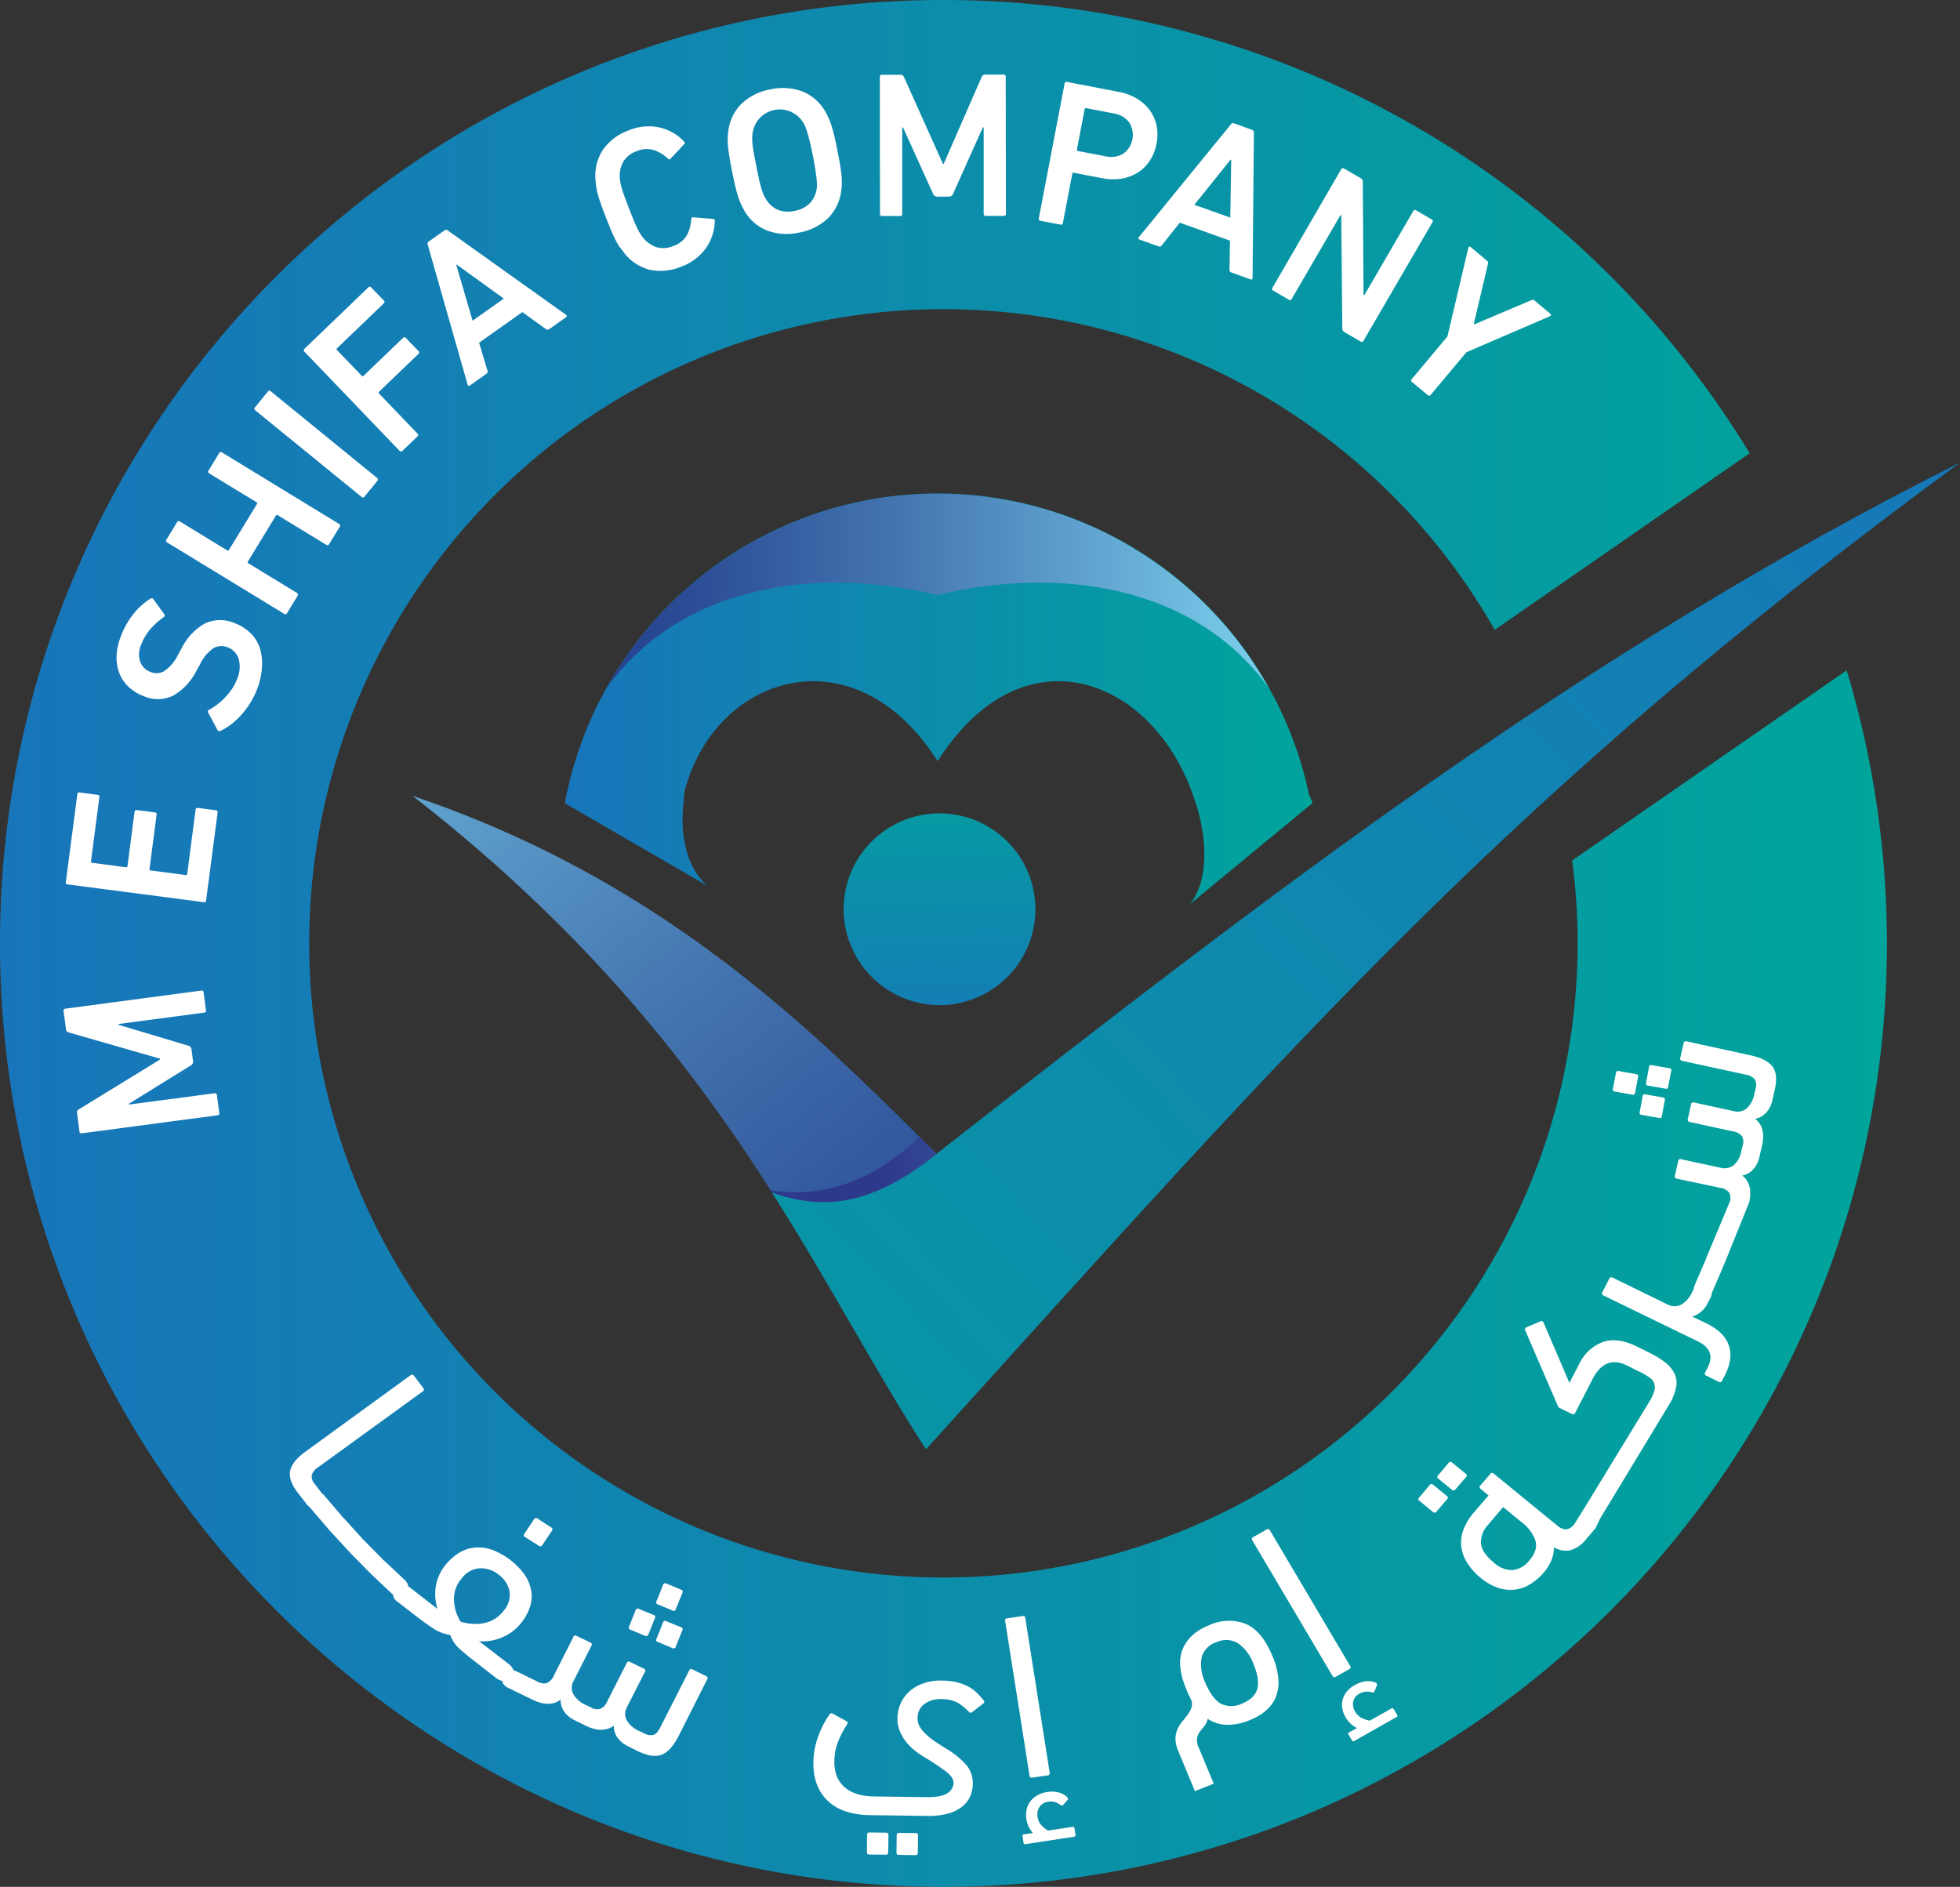
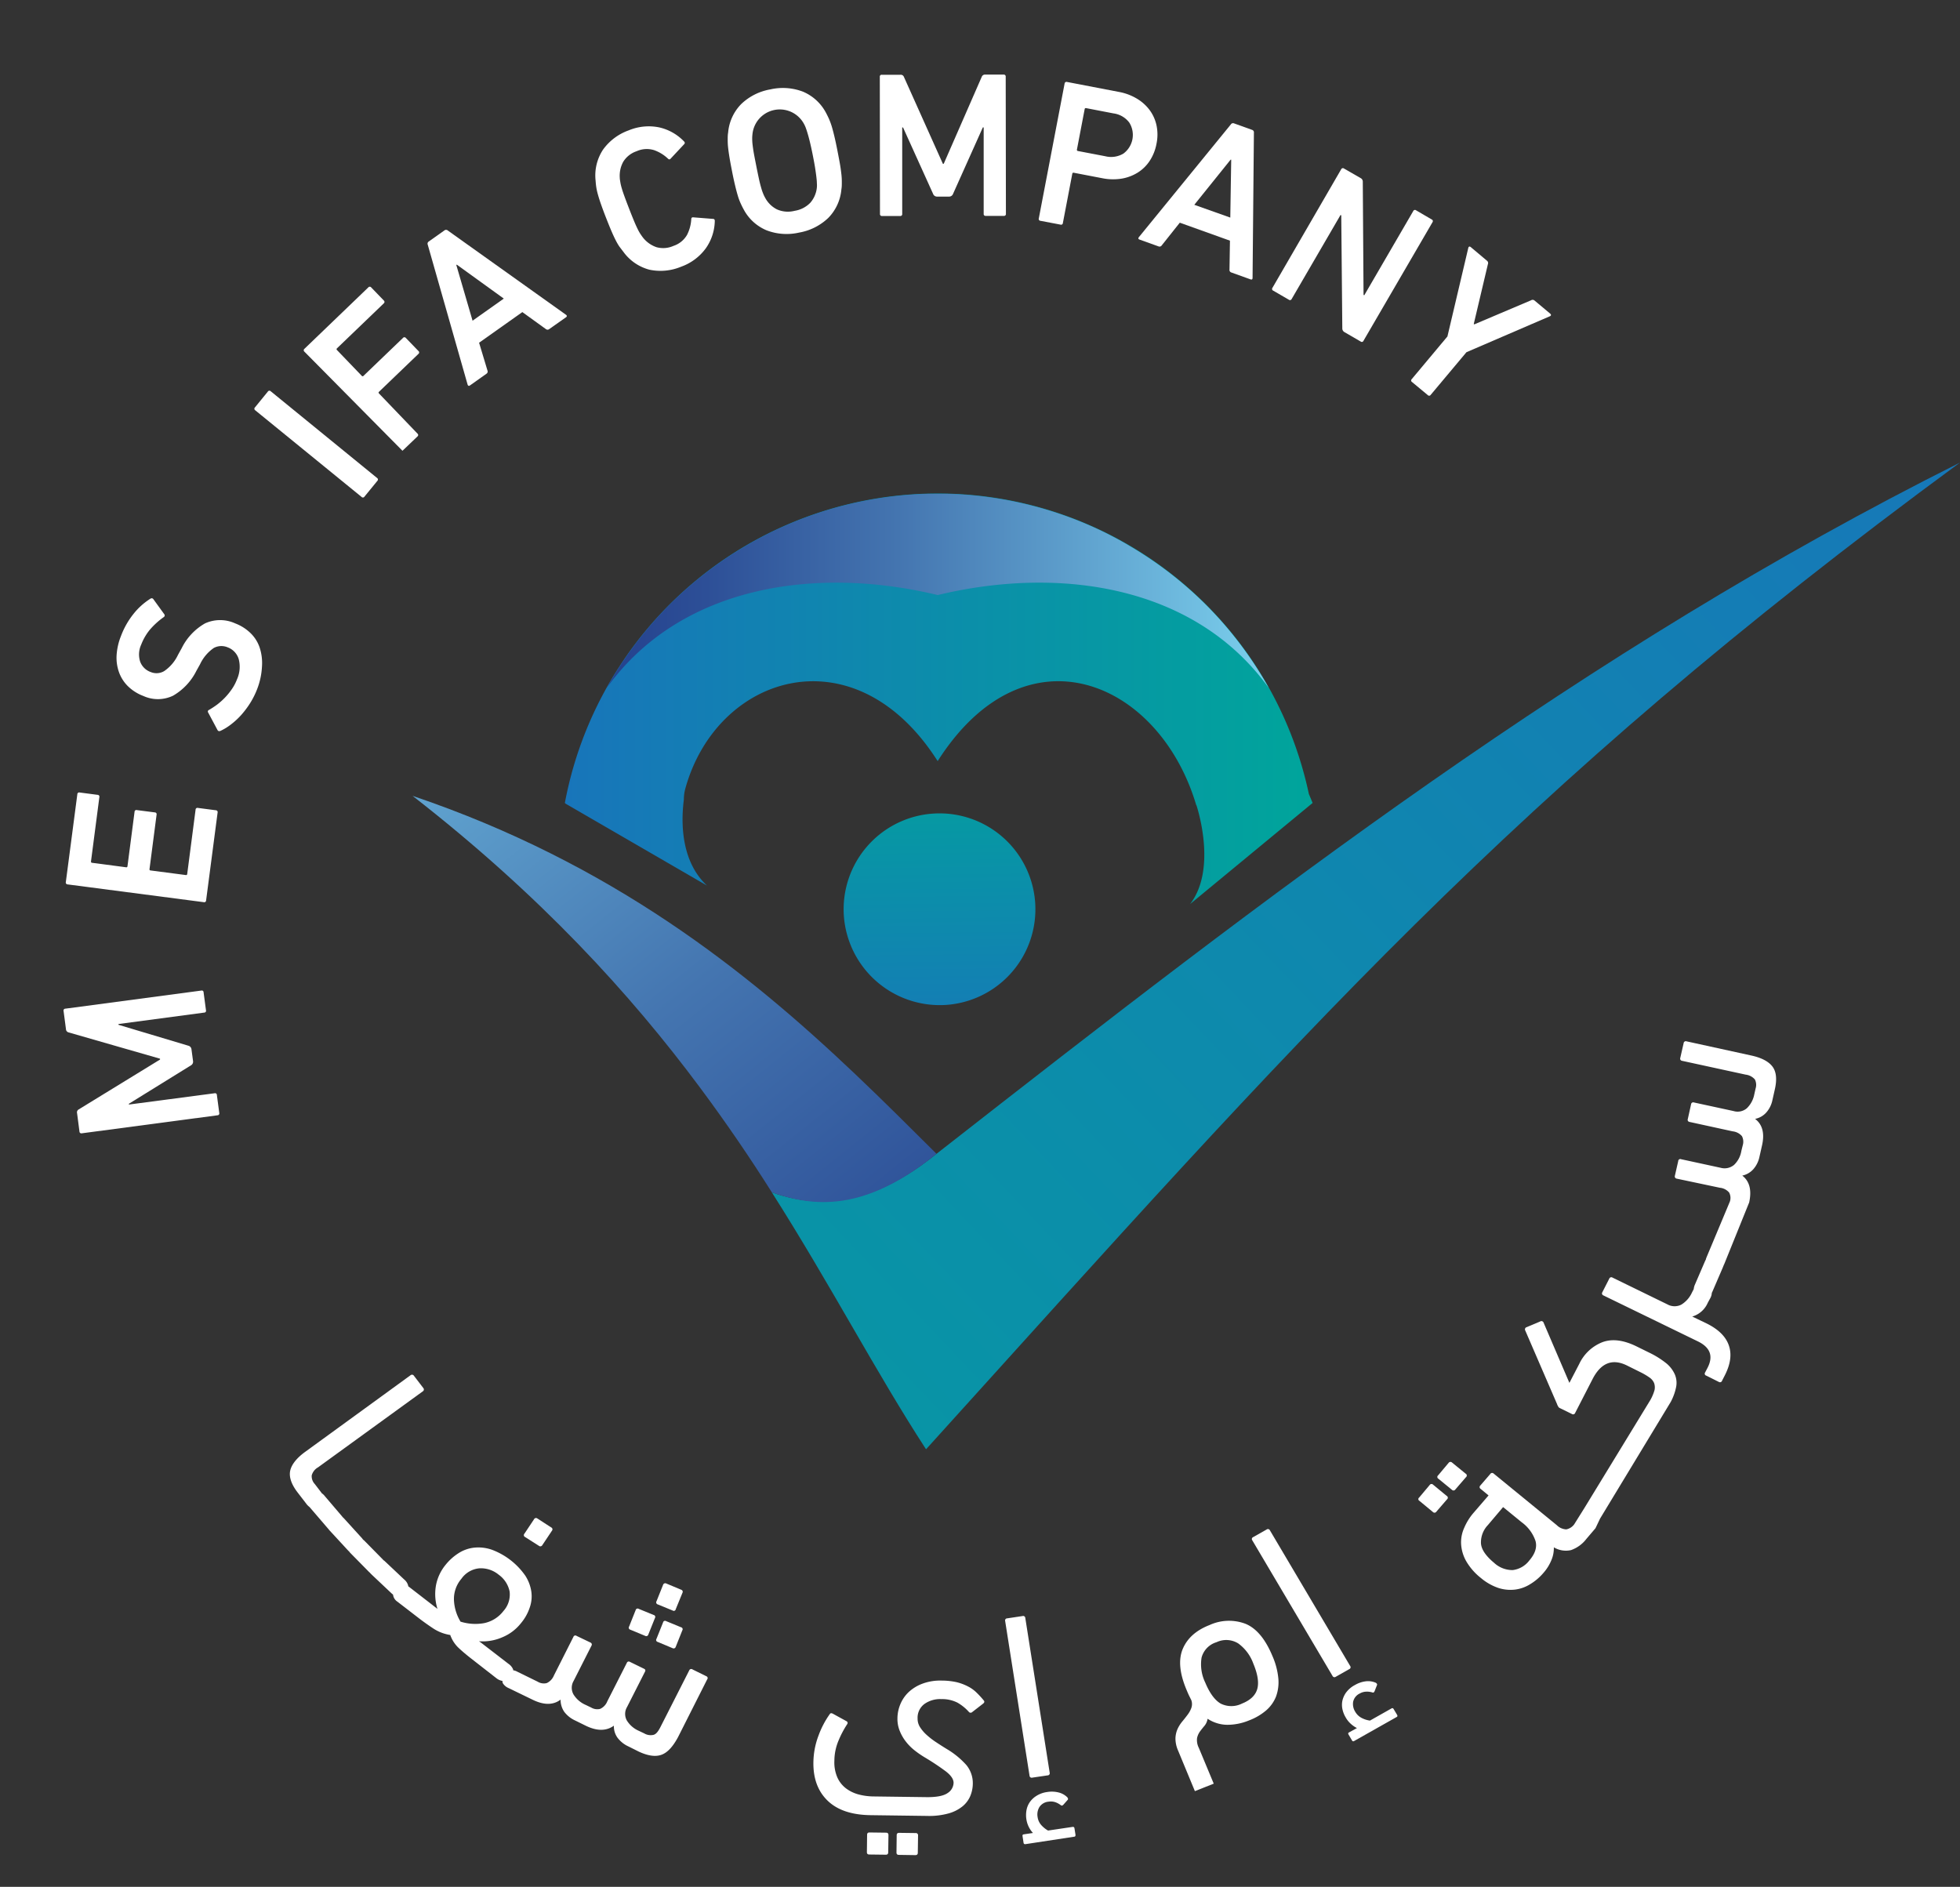
<svg xmlns="http://www.w3.org/2000/svg" xmlns:xlink="http://www.w3.org/1999/xlink" id="Layer_1" data-name="Layer 1" viewBox="0 0 468.92 451.44">
  <rect x="0" y="0" width="468.92" height="451.44" fill="#333333" stroke="none" />
  <defs>
    <style>.cls-1,.cls-9{fill:none;}.cls-1{clip-rule:evenodd;}.cls-2{fill:url(#New_Gradient_Swatch);}.cls-11,.cls-3,.cls-4,.cls-5,.cls-6{fill-rule:evenodd;}.cls-3{fill:url(#New_Gradient_Swatch_copy_3);}.cls-4{fill:url(#New_Gradient_Swatch_copy);}.cls-5{fill:url(#linear-gradient);}.cls-6{fill:url(#New_Gradient_Swatch-2);}.cls-7{fill:url(#New_Gradient_Swatch-3);}.cls-8{clip-path:url(#clip-path);}.cls-10{clip-path:url(#clip-path-2);}.cls-11{fill:url(#New_Gradient_Swatch_copy-2);}.cls-12{fill:#fff;}</style>
    <linearGradient id="New_Gradient_Swatch" x1="129.71" y1="383.72" x2="581.15" y2="383.72" gradientUnits="userSpaceOnUse">
      <stop offset="0" stop-color="#1875ba" />
      <stop offset="1" stop-color="#00a59b" />
    </linearGradient>
    <linearGradient id="New_Gradient_Swatch_copy_3" x1="588.28" y1="209.52" x2="199.95" y2="633.15" gradientTransform="translate(26.11 -27.95) rotate(3.99)" xlink:href="#New_Gradient_Swatch" />
    <linearGradient id="New_Gradient_Swatch_copy" x1="378.46" y1="491.85" x2="193.38" y2="291.19" gradientTransform="translate(26.11 -27.95) rotate(3.99)" gradientUnits="userSpaceOnUse">
      <stop offset="0" stop-color="#24418d" />
      <stop offset="0.15" stop-color="#2d4f97" />
      <stop offset="0.44" stop-color="#4475b0" />
      <stop offset="0.82" stop-color="#69b2d9" />
      <stop offset="1" stop-color="#7bd0ed" />
    </linearGradient>
    <linearGradient id="linear-gradient" x1="345.53" y1="442.99" x2="487.46" y2="442.99" gradientTransform="translate(26.11 -27.95) rotate(3.99)" gradientUnits="userSpaceOnUse">
      <stop offset="0" stop-color="#2d398b" />
      <stop offset="1" stop-color="#72ccda" />
    </linearGradient>
    <linearGradient id="New_Gradient_Swatch-2" x1="354.97" y1="415.04" x2="353.92" y2="331.64" xlink:href="#New_Gradient_Swatch" />
    <linearGradient id="New_Gradient_Swatch-3" x1="264.85" y1="325.24" x2="443.72" y2="325.24" xlink:href="#New_Gradient_Swatch" />
    <clipPath id="clip-path" transform="translate(-129.71 -158)">
      <path class="cls-1" d="M399.42,288.3a90.78,90.78,0,0,0-134.58,61.86,21.11,21.11,0,0,1,13.38-4.69,21.34,21.34,0,0,1,14,5.19,48.92,48.92,0,0,1,8-16h0c22.43-36.06,101.28-56.14,133-12a90.21,90.21,0,0,0-33.86-34.33" />
    </clipPath>
    <clipPath id="clip-path-2" transform="translate(-129.71 -158)">
      <path class="cls-1" d="M308.68,288.3a90.78,90.78,0,0,1,134.58,61.86,21.11,21.11,0,0,0-13.38-4.69,21.34,21.34,0,0,0-14,5.19,48.92,48.92,0,0,0-8-16h0c-22.43-36.06-101.28-56.14-133-12a90.21,90.21,0,0,1,33.86-34.33" />
    </clipPath>
    <linearGradient id="New_Gradient_Swatch_copy-2" x1="274.84" y1="299.36" x2="433.25" y2="299.36" gradientTransform="matrix(1, 0, 0, 1, 0, 0)" xlink:href="#New_Gradient_Swatch_copy" />
  </defs>
  <title>Shifa_logo</title>
-   <path class="cls-2" d="M505.84,363.87a151.73,151.73,0,1,1-18.53-55.17l61-42.26A225.59,225.59,0,0,0,355.43,158c-124.66,0-225.72,101.06-225.72,225.72S230.77,609.44,355.43,609.44,581.15,508.38,581.15,383.72a225.94,225.94,0,0,0-9.64-65.34Z" transform="translate(-129.71 -158)" />
  <path class="cls-3" d="M314.36,443.27c14.09,22.17,24.85,42.94,36.9,61.48C441,405.57,490.84,347.88,598.62,268.68c-90.27,45.19-165.45,103.3-244.37,165C342.29,443.41,329.45,448.69,314.36,443.27Z" transform="translate(-129.71 -158)" />
  <path class="cls-4" d="M228.41,348.41c30.57,23.8,52.07,47.34,68.81,69.85,6.32,8.5,12,16.85,17.14,25,11.54,4.15,23.4,3.75,39.41-9.2-6.16-6.12-12.63-12.6-19.6-19.21C308.59,390.6,276.31,364.62,228.41,348.41Z" transform="translate(-129.71 -158)" />
-   <path class="cls-5" d="M314.06,442.79l.3.48c11.54,4.15,23.4,3.75,39.41-9.2l-4-4c-9.4,8.67-20.75,15-35.7,12.72Z" transform="translate(-129.71 -158)" />
  <path class="cls-6" d="M355.93,398.44A22.94,22.94,0,1,0,331.59,377,23,23,0,0,0,355.93,398.44Z" transform="translate(-129.71 -158)" />
  <path class="cls-7" d="M415.91,350.66c-8.8-29.77-40.84-43.55-61.87-10.56-19.81-31.14-52.79-20.81-60.37,6.57a9.91,9.91,0,0,0-.35,2.63v0c-.39,3.12-1.53,14,5.53,20.58l-33.62-19.48-.18-.1-.2-.19a90.77,90.77,0,0,1,178-2.15l.9,2.15-29.32,24.2c6.65-8.62,1.51-23.69,1.51-23.69" transform="translate(-129.71 -158)" />
  <g class="cls-8">
    <rect class="cls-9" x="258.6" y="216.49" width="180.93" height="180.93" transform="translate(-244.52 178.73) rotate(-45)" />
  </g>
  <g class="cls-10">
    <rect class="cls-9" x="268.58" y="216.49" width="180.93" height="180.93" transform="translate(-241.59 185.78) rotate(-45)" />
  </g>
  <path class="cls-11" d="M399.42,288.3a89.64,89.64,0,0,0-8-4.13l-.91-.4-.83-.36-1.78-.74h0A91.26,91.26,0,0,0,356,276.15h-.17c-.6,0-1.2,0-1.8,0s-1.2,0-1.8,0h-.17a91.26,91.26,0,0,0-31.84,6.52h0l-1.78.74-.83.36-.91.4a88.32,88.32,0,0,0-8,4.13,90.6,90.6,0,0,0-16.83,12.48h0l-.56.53-.82.79-.84.84-.6.61-1.17,1.23-.2.2a91.64,91.64,0,0,0-12.19,16.52l-.62,1.08C292.59,298,325,293.37,354.05,300.37c29.06-7,61.46-2.39,79.2,22.22l-.61-1.08A90.75,90.75,0,0,0,420.44,305l-.19-.2c-.39-.42-.78-.82-1.17-1.23l-.6-.61-.84-.84-.83-.79-.55-.53h0a90.93,90.93,0,0,0-16.83-12.48" transform="translate(-129.71 -158)" />
  <path class="cls-12" d="M261.57,523.44l-3.3-2.14a.53.53,0,0,0-.8.2l-2.3,3.45a.49.49,0,0,0,.16.79l3.3,2.1a.54.54,0,0,0,.83-.16l2.31-3.46A.5.5,0,0,0,261.57,523.44Z" transform="translate(-129.71 -158)" />
  <path class="cls-12" d="M298.7,559.05l-3.33-1.64a.51.51,0,0,0-.77.25l-6.91,13.6c-.52,1-1,1.64-1.62,1.81a3,3,0,0,1-2.22-.34l-1.31-.62a6.34,6.34,0,0,1-2.87-2.49,3.22,3.22,0,0,1,.05-3.19L284,558c.19-.34.13-.59-.23-.75l-3.36-1.64a.49.49,0,0,0-.74.25L275,565.06a3.3,3.3,0,0,1-1.71,1.8,2.84,2.84,0,0,1-2.16-.33l-1.34-.64a6.39,6.39,0,0,1-2.87-2.48,3.24,3.24,0,0,1,0-3.19l4.31-8.5A.51.51,0,0,0,271,551l-3.34-1.6a.49.49,0,0,0-.77.24l-4.67,9.25a3.38,3.38,0,0,1-1.71,1.8,2.82,2.82,0,0,1-2.15-.33l-4.88-2.39a3,3,0,0,0-1-.35c0-.06,0-.12,0-.18a3,3,0,0,0-1.12-1.36l-6.36-4.9a7.22,7.22,0,0,0-.71-.5,11.79,11.79,0,0,0,5.59-.95,11,11,0,0,0,4.48-3.39,11.33,11.33,0,0,0,2.07-3.68,8.07,8.07,0,0,0,.4-3.85,9.62,9.62,0,0,0-1.45-3.83,17,17,0,0,0-8-6.2,9.86,9.86,0,0,0-4.17-.5,8.62,8.62,0,0,0-3.72,1.28,12.76,12.76,0,0,0-3.18,2.84,10.89,10.89,0,0,0-2.31,5,11.93,11.93,0,0,0,.37,5.53l-6.73-5.21a1.35,1.35,0,0,0-.26-.18s0-.06,0-.09a2.76,2.76,0,0,0-.94-1.52l-4.6-4.34a3.5,3.5,0,0,0-.31-.27s0,0-.06,0l-.16-.2-4.43-4.5a1.21,1.21,0,0,0-.23-.18.46.46,0,0,0-.17-.17.93.93,0,0,0-.18-.26L212,521.28a1.89,1.89,0,0,0-.26-.24l-.24-.3-4.12-4.83a3,3,0,0,0-.7-.65.67.67,0,0,0-.13-.2l-1.53-2a2.7,2.7,0,0,1-.73-2.07,3.16,3.16,0,0,1,1.51-1.92l25.06-18.18a.52.52,0,0,0,.12-.8l-2.24-2.93a.54.54,0,0,0-.82-.12l-25.26,18.37c-2,1.46-3.2,3-3.52,4.46s.26,3.22,1.71,5.13l2.08,2.7a4,4,0,0,0,.85.88l.14.17,4.12,4.8a2.21,2.21,0,0,0,.25.27l0,0a2.15,2.15,0,0,0,.32.4l4.27,4.63c.11.1.19.2.3.31a.27.27,0,0,1,.11.1,1.44,1.44,0,0,0,.27.33L218,534.1a2.09,2.09,0,0,1,.22.2s0,0,.06.07.22.23.36.37l4.6,4.34c.17.17.34.31.51.45a2.27,2.27,0,0,0,1,1.65l5.53,4.26c.89.67,1.94,1.42,3.15,2.22a10.3,10.3,0,0,0,4,1.52,7.79,7.79,0,0,0,2,3.09c.92.86,1.91,1.69,3,2.54l6,4.68a3.12,3.12,0,0,0,1.5.68.92.92,0,0,0,.12.61,3,3,0,0,0,1.38,1.12l5.65,2.74c2.75,1.36,5,1.34,6.75,0a5.07,5.07,0,0,0,.88,2.93,6.79,6.79,0,0,0,2.61,2.07l2.51,1.24c2.72,1.33,4.94,1.3,6.75,0a4.63,4.63,0,0,0,.88,2.9,6.81,6.81,0,0,0,2.61,2.07l2.48,1.24c2.16,1,4,1.29,5.47.73s2.71-2,3.88-4.15l7-13.87A.47.47,0,0,0,298.7,559.05Zm-58.77-13a10.84,10.84,0,0,1-1.61-5.15,7.4,7.4,0,0,1,1.78-5.17,5.88,5.88,0,0,1,4.31-2.5,6.66,6.66,0,0,1,4.61,1.53,6.55,6.55,0,0,1,2.61,4,5.88,5.88,0,0,1-1.48,4.69,7.79,7.79,0,0,1-4.7,2.91A11.87,11.87,0,0,1,239.93,546Z" transform="translate(-129.71 -158)" />
  <path class="cls-12" d="M362.45,584.78a7.9,7.9,0,0,1-.59,2.89,6.43,6.43,0,0,1-1.86,2.5,9.25,9.25,0,0,1-3.38,1.71,17.38,17.38,0,0,1-5.11.59L338,592.29q-6.78-.09-10.27-3.45t-3.42-9.15a18.68,18.68,0,0,1,1.22-6.43,21.54,21.54,0,0,1,2.7-5.15c.16-.27.43-.28.82-.05l3.17,1.74a.47.47,0,0,1,.16.74,23.57,23.57,0,0,0-2.05,3.89,12.64,12.64,0,0,0-1,4.87,9,9,0,0,0,.73,4,6.78,6.78,0,0,0,2.09,2.61,8.83,8.83,0,0,0,3,1.43,14.52,14.52,0,0,0,3.62.47l12.82.17q3.48,0,4.86-1a3,3,0,0,0,1.4-2.42c0-.87-.6-1.77-1.82-2.72a58.4,58.4,0,0,0-5-3.33,23.23,23.23,0,0,1-2.48-1.7,12.21,12.21,0,0,1-2.12-2.13,10.38,10.38,0,0,1-1.47-2.57,7.58,7.58,0,0,1-.54-3,8.89,8.89,0,0,1,.71-3.4,8.42,8.42,0,0,1,2-2.89,9.86,9.86,0,0,1,3.3-2,12.16,12.16,0,0,1,4.54-.73,16.67,16.67,0,0,1,3.59.38,11.82,11.82,0,0,1,2.69,1,8.23,8.23,0,0,1,2.07,1.47,23.17,23.17,0,0,1,1.75,1.9c.23.26.16.53-.19.79l-2.58,2a.54.54,0,0,1-.81-.07,11,11,0,0,0-2.73-2.2,8.16,8.16,0,0,0-3.85-.84,6.48,6.48,0,0,0-4,1.14,4.08,4.08,0,0,0-1.67,3.49,3.75,3.75,0,0,0,.58,2.08,9,9,0,0,0,1.57,1.84,17.23,17.23,0,0,0,2.23,1.73q1.26.84,2.58,1.65a19.7,19.7,0,0,1,4.72,3.86A6.84,6.84,0,0,1,362.45,584.78ZM337.68,601.7q-.58,0-.57-.57l.05-4.15c0-.37.2-.56.59-.55l3.94.05c.39,0,.58.19.58.57l-.06,4.14c0,.39-.2.57-.59.56Zm7.08.09q-.58,0-.57-.57l.05-4.14c0-.38.2-.56.59-.56l3.94.05a.52.52,0,0,1,.58.58l-.06,4.14c0,.37-.2.56-.59.56Z" transform="translate(-129.71 -158)" />
  <path class="cls-12" d="M380.84,582.12a.51.51,0,0,1-.49.65l-3.67.54a.51.51,0,0,1-.66-.47l-5.83-37a.5.5,0,0,1,.49-.64l3.67-.55a.51.51,0,0,1,.66.47Zm-4,14.43a6.16,6.16,0,0,1-1.58-3.32,6.48,6.48,0,0,1,0-1.92,5,5,0,0,1,.69-1.94,5.35,5.35,0,0,1,1.6-1.62,6.41,6.41,0,0,1,2.69-1,6.77,6.77,0,0,1,2.75.11,4.42,4.42,0,0,1,2.09,1.18c.16.24.19.43.09.56l-1,1.13c-.23.27-.44.33-.62.21a4.68,4.68,0,0,0-1.35-.75,3.42,3.42,0,0,0-1.6-.13,2.91,2.91,0,0,0-2.23,1.31,3.42,3.42,0,0,0-.42,2.36,3.62,3.62,0,0,0,1,2.06,6.23,6.23,0,0,0,1.5,1.18l5.91-.88c.23,0,.37.08.41.34l.25,1.57c0,.26-.06.41-.29.44L375,599.23c-.23,0-.37-.08-.41-.34l-.24-1.57c-.05-.26.05-.41.28-.44Z" transform="translate(-129.71 -158)" />
  <path class="cls-12" d="M428.56,569.61a13.66,13.66,0,0,1-5.29,1.06,8.7,8.7,0,0,1-4.65-1.45,3.46,3.46,0,0,1-.76,1.71c-.38.44-.73.89-1.07,1.34a4.28,4.28,0,0,0-.69,1.57,4.08,4.08,0,0,0,.42,2.34l3.57,8.57-4.51,1.79-4-9.66a7.31,7.31,0,0,1-.65-2.9,6.05,6.05,0,0,1,.49-2.28,8.19,8.19,0,0,1,1.15-1.83c.46-.55.88-1.09,1.27-1.61a6.32,6.32,0,0,0,.89-1.62,2.82,2.82,0,0,0,0-1.86l-.57-1.15c-.19-.4-.37-.83-.56-1.28q-2.54-6-.92-9.84t6.39-5.7a11.15,11.15,0,0,1,8.66-.29q3.87,1.62,6.39,7.66a17.41,17.41,0,0,1,1.43,5.43,10,10,0,0,1-.57,4.33,8.54,8.54,0,0,1-2.38,3.31A13.78,13.78,0,0,1,428.56,569.61Zm-7.81-18.7a5.24,5.24,0,0,0-3.57,3.68,10.05,10.05,0,0,0,.89,6c1.05,2.52,2.28,4.18,3.67,5a5.7,5.7,0,0,0,5.11,0q3-1.2,3.65-3.48c.43-1.51.12-3.54-.93-6.06a10.26,10.26,0,0,0-3.63-4.86A5.45,5.45,0,0,0,420.75,550.91Z" transform="translate(-129.71 -158)" />
  <path class="cls-12" d="M452.72,556.58a.49.49,0,0,1-.21.77l-3.21,1.82a.52.52,0,0,1-.8-.21l-19.18-32.42a.5.5,0,0,1,.21-.78l3.22-1.82a.52.52,0,0,1,.79.22Zm1.63,14.87a6.5,6.5,0,0,1-1.45-1,6,6,0,0,1-1.25-1.56,6.46,6.46,0,0,1-.73-1.78,5.09,5.09,0,0,1-.08-2.06,5.34,5.34,0,0,1,.89-2.07,6.27,6.27,0,0,1,2.16-1.84,6.75,6.75,0,0,1,2.6-.88,4.58,4.58,0,0,1,2.39.36c.23.17.33.34.29.49l-.56,1.43c-.12.33-.29.47-.5.41a4.36,4.36,0,0,0-1.53-.21,3.28,3.28,0,0,0-1.55.44,2.84,2.84,0,0,0-1.59,2,3.47,3.47,0,0,0,.49,2.35,3.81,3.81,0,0,0,1.69,1.57,6,6,0,0,0,1.85.56l5.17-2.92c.2-.11.37-.06.5.18l.82,1.37c.13.23.1.4-.1.51l-10.2,5.76c-.2.12-.37.06-.5-.17l-.81-1.38q-.21-.35.09-.51Z" transform="translate(-129.71 -158)" />
  <path class="cls-12" d="M480.36,510.58l-3.25-2.65a.54.54,0,0,0-.82.06l-2.52,3a.48.48,0,0,0,.06.8l3.24,2.65a.53.53,0,0,0,.83-.08l2.54-2.94A.5.5,0,0,0,480.36,510.58Zm-4.54,5.32-3.25-2.68a.52.52,0,0,0-.82.08l-2.52,3a.46.46,0,0,0,.06.78l3.24,2.68a.53.53,0,0,0,.83-.09l2.54-2.94A.49.49,0,0,0,475.82,515.9Z" transform="translate(-129.71 -158)" />
  <path class="cls-12" d="M506.32,522.72a3.08,3.08,0,0,1-1.88,1.19,3.39,3.39,0,0,1-2.27-1l-15.1-12.34a.52.52,0,0,0-.82.09l-2.39,2.77a.5.5,0,0,0,.09.8l1.89,1.56L482.21,520a13.59,13.59,0,0,0-2.18,3.51,8.35,8.35,0,0,0-.76,3.87,9.45,9.45,0,0,0,1.18,4.07,14.23,14.23,0,0,0,3.59,4.12,12.91,12.91,0,0,0,4.13,2.35,9.39,9.39,0,0,0,4,.4,8.88,8.88,0,0,0,3.65-1.31,12.94,12.94,0,0,0,3.19-2.73,10.79,10.79,0,0,0,1.86-3,7.35,7.35,0,0,0,.59-3.07,5.59,5.59,0,0,0,4.11.66,7.89,7.89,0,0,0,3.66-2.66l2.19-2.57,1.1-2.31,16.9-27.9a13.06,13.06,0,0,0,1.28-3.51,5.16,5.16,0,0,0-.26-3,7.23,7.23,0,0,0-2-2.68,21.23,21.23,0,0,0-4.07-2.57l-3.09-1.52c-3.19-1.57-5.94-1.89-8.27-1a10.27,10.27,0,0,0-5.48,5.19l-2.35,4.52-6.22-14.51a.56.56,0,0,0-.81-.16l-3.33,1.39a.56.56,0,0,0-.2.75l7.64,17.68c0,.11.12.26.2.43a.84.84,0,0,0,.41.44l2.9,1.42a.52.52,0,0,0,.78-.23l4.2-8.17c2-3.85,4.74-4.91,8.22-3.19l3.22,1.6a15.76,15.76,0,0,1,2.14,1.26,3.06,3.06,0,0,1,1.1,1.3,3.11,3.11,0,0,1,.12,1.71,10.78,10.78,0,0,1-1,2.38l-15.79,25.86Zm-10.75,8.66a5.87,5.87,0,0,1-3.94,2.27,6.43,6.43,0,0,1-4.47-1.74c-2-1.66-3.1-3.27-3.14-4.77a6,6,0,0,1,1.67-4.27l3.63-4.29,4.46,3.64a9.17,9.17,0,0,1,3.29,4.46C497.48,528.17,497,529.73,495.57,531.38Z" transform="translate(-129.71 -158)" />
-   <path class="cls-12" d="M527.54,420.57l-4.18-.73a.49.49,0,0,0-.66.46l-.7,3.79a.48.48,0,0,0,.44.65l4.19.73a.48.48,0,0,0,.66-.43l.73-3.82A.51.51,0,0,0,527.54,420.57Zm1.53-7-4.19-.73a.49.49,0,0,0-.66.47l-.69,3.78a.47.47,0,0,0,.44.65l4.18.73a.48.48,0,0,0,.66-.43l.73-3.82A.51.51,0,0,0,529.07,413.55ZM521.14,415l-4.16-.76c-.4-.05-.61.1-.66.46l-.73,3.79a.54.54,0,0,0,.48.68l4.15.73a.51.51,0,0,0,.69-.46l.7-3.79C521.69,415.27,521.54,415.06,521.14,415Z" transform="translate(-129.71 -158)" />
  <path class="cls-12" d="M542.21,460.48l-.1.18a.9.9,0,0,1-.12.3,3,3,0,0,1-.13.35l-2.48,5.76a.94.94,0,0,1-.13.24v.06a3,3,0,0,1-.43,1.34l-.54,1a5.82,5.82,0,0,1-3.71,3.28l3.43,1.65c2.79,1.38,4.56,3.09,5.31,5.21s.43,4.47-.91,7.14l-.7,1.36a.51.51,0,0,1-.77.28l-3-1.5a.49.49,0,0,1-.29-.75l.61-1.16q2.1-4.12-2.32-6.28l-22.61-11a.51.51,0,0,1-.26-.76l1.66-3.26a.52.52,0,0,1,.77-.25l13.14,6.41a3.53,3.53,0,0,0,3.31.07,6.57,6.57,0,0,0,2.57-2.92l.29-.56a1.3,1.3,0,0,1,.12-.21,3.52,3.52,0,0,1,.3-1.13l2.48-5.76s0-.06.07-.09,0-.09.06-.15a2.23,2.23,0,0,1,.13-.44l5.61-13.4a2.73,2.73,0,0,0-.17-2.16,3.3,3.3,0,0,0-2.21-1.15L530.86,440a.54.54,0,0,1-.44-.7l.8-3.52a.49.49,0,0,1,.69-.43l9.46,2.05a3.53,3.53,0,0,0,3.2-.69,5.92,5.92,0,0,0,1.75-3.34l.34-1.38a2.89,2.89,0,0,0-.2-2.16,3.4,3.4,0,0,0-2.22-1.15l-10.31-2.25a.51.51,0,0,1-.42-.7l.78-3.52a.52.52,0,0,1,.72-.43l9.46,2.05a3.39,3.39,0,0,0,3.17-.68,6.23,6.23,0,0,0,1.78-3.35l.31-1.37a2.9,2.9,0,0,0-.17-2.16,3.48,3.48,0,0,0-2.22-1.16l-15.19-3.3a.52.52,0,0,1-.45-.67l.81-3.55a.52.52,0,0,1,.71-.44l15.44,3.38c2.47.53,4.17,1.43,5.1,2.65s1.1,3.05.59,5.37l-.6,2.66a6.36,6.36,0,0,1-1.44,2.93,4.83,4.83,0,0,1-2.7,1.56c1.78,1.36,2.32,3.5,1.64,6.42l-.6,2.65a6.45,6.45,0,0,1-1.44,2.94,4.93,4.93,0,0,1-2.67,1.56c1.75,1.35,2.29,3.49,1.65,6.42Z" transform="translate(-129.71 -158)" />
  <path class="cls-12" d="M284.82,549.07l1.58-3.94a.48.48,0,0,0-.32-.74l-3.56-1.46a.48.48,0,0,0-.73.29l-1.57,3.94a.49.49,0,0,0,.28.75l3.59,1.49A.51.51,0,0,0,284.82,549.07Zm6.56,2.94,1.57-3.94a.48.48,0,0,0-.31-.74l-3.57-1.47a.48.48,0,0,0-.72.3l-1.58,3.94a.48.48,0,0,0,.29.74l3.58,1.5A.52.52,0,0,0,291.38,552Zm0-9,1.6-3.91a.51.51,0,0,0-.31-.75l-3.56-1.49a.54.54,0,0,0-.76.32l-1.57,3.92a.51.51,0,0,0,.31.77l3.56,1.46A.47.47,0,0,0,291.37,543.06Z" transform="translate(-129.71 -158)" />
  <path class="cls-12" d="M149.28,429.15a.45.45,0,0,1-.56-.43l-.57-4.38a.8.8,0,0,1,.38-.9L168,411.5l0-.2L146.09,405a.83.83,0,0,1-.6-.78l-.57-4.33a.44.44,0,0,1,.42-.56L177.87,395a.43.43,0,0,1,.55.43l.57,4.29a.43.43,0,0,1-.43.55L158.06,403l0,.19,16.7,5a1,1,0,0,1,.76.86l.38,2.85a1,1,0,0,1-.52,1l-14.83,9.18,0,.19,20.5-2.7a.43.43,0,0,1,.55.43l.57,4.29a.44.44,0,0,1-.43.55Z" transform="translate(-129.71 -158)" />
  <path class="cls-12" d="M145.89,369.6a.45.45,0,0,1-.43-.56l2.75-21a.44.44,0,0,1,.56-.43l4.28.56a.44.44,0,0,1,.43.56l-2,15.37c0,.2.06.31.26.33l8.13,1.07a.27.27,0,0,0,.34-.26l1.69-13a.43.43,0,0,1,.56-.42l4.28.55a.44.44,0,0,1,.43.56l-1.69,13a.26.26,0,0,0,.25.33l8.43,1.1a.27.27,0,0,0,.34-.25l2-15.38a.44.44,0,0,1,.56-.43l4.28.56a.44.44,0,0,1,.43.56l-2.75,21a.44.44,0,0,1-.56.43Z" transform="translate(-129.71 -158)" />
  <path class="cls-12" d="M191.22,322.9a19.55,19.55,0,0,1-1.65,3.3,22,22,0,0,1-2.12,2.83A17.68,17.68,0,0,1,185,331.3a13,13,0,0,1-2.51,1.55c-.34.15-.59.09-.74-.18l-2.22-4.16a.42.42,0,0,1,.21-.67,21.74,21.74,0,0,0,1.86-1.22,16.48,16.48,0,0,0,1.85-1.63,15.54,15.54,0,0,0,1.65-2,10.82,10.82,0,0,0,1.3-2.43,7.32,7.32,0,0,0,.42-4.87,4.32,4.32,0,0,0-2.67-2.82,3.83,3.83,0,0,0-3.29.16,9.76,9.76,0,0,0-3.29,3.9l-.88,1.58a14.12,14.12,0,0,1-5.58,5.94,8.37,8.37,0,0,1-7.09.07,10.64,10.64,0,0,1-3.61-2.25,8.93,8.93,0,0,1-2.18-3.3,10.33,10.33,0,0,1-.63-4.1,14.78,14.78,0,0,1,1.05-4.69,19.25,19.25,0,0,1,3-5.3,16.12,16.12,0,0,1,4.08-3.66.49.49,0,0,1,.69.16l2.58,3.56a.47.47,0,0,1-.11.7,18.22,18.22,0,0,0-3.31,3,12.92,12.92,0,0,0-2.08,3.57,5.6,5.6,0,0,0-.24,4.14,4.17,4.17,0,0,0,2.54,2.45,3.58,3.58,0,0,0,3.21-.25,9.74,9.74,0,0,0,3.3-3.9l.88-1.59a13.89,13.89,0,0,1,5.57-5.91,8.68,8.68,0,0,1,7.22,0,10.74,10.74,0,0,1,3.6,2.26,8.68,8.68,0,0,1,2.23,3.46,11.81,11.81,0,0,1,.58,4.54A17.3,17.3,0,0,1,191.22,322.9Z" transform="translate(-129.71 -158)" />
-   <path class="cls-12" d="M169.69,287.78a.43.43,0,0,1-.16-.68l2.54-4.16a.44.44,0,0,1,.68-.17l11.32,6.92a.27.27,0,0,0,.41-.1l6.71-11a.27.27,0,0,0-.1-.42l-11.33-6.91a.44.44,0,0,1-.16-.68l2.54-4.16a.44.44,0,0,1,.68-.17l28,17.1a.43.43,0,0,1,.17.68l-2.54,4.16a.44.44,0,0,1-.68.16l-11.63-7.09a.26.26,0,0,0-.41.09l-6.71,11a.27.27,0,0,0,.1.41l11.63,7.1a.44.44,0,0,1,.16.68l-2.53,4.16a.44.44,0,0,1-.69.16Z" transform="translate(-129.71 -158)" />
  <path class="cls-12" d="M190.78,256.17a.44.44,0,0,1-.07-.7l3.08-3.78a.44.44,0,0,1,.7-.07l25.42,20.73a.44.44,0,0,1,.08.7l-3.08,3.77a.44.44,0,0,1-.7.07Z" transform="translate(-129.71 -158)" />
-   <path class="cls-12" d="M202.55,242.15a.44.44,0,0,1,0-.7l15.27-14.68a.44.44,0,0,1,.7,0l3,3.11a.45.45,0,0,1,0,.71l-11.18,10.74a.27.27,0,0,0,0,.43l5.92,6.16a.26.26,0,0,0,.42,0l9.43-9.06a.44.44,0,0,1,.7,0l3,3.11a.44.44,0,0,1,0,.71l-9.42,9.05a.26.26,0,0,0,0,.42l9.19,9.58a.44.44,0,0,1,0,.7L226,265.85a.45.45,0,0,1-.71,0Z" transform="translate(-129.71 -158)" />
+   <path class="cls-12" d="M202.55,242.15a.44.44,0,0,1,0-.7l15.27-14.68a.44.44,0,0,1,.7,0l3,3.11a.45.45,0,0,1,0,.71l-11.18,10.74a.27.27,0,0,0,0,.43l5.92,6.16a.26.26,0,0,0,.42,0l9.43-9.06a.44.44,0,0,1,.7,0l3,3.11a.44.44,0,0,1,0,.71l-9.42,9.05a.26.26,0,0,0,0,.42l9.19,9.58a.44.44,0,0,1,0,.7L226,265.85Z" transform="translate(-129.71 -158)" />
  <path class="cls-12" d="M232.05,216.56a.63.63,0,0,1,.24-.78l3.73-2.64a.62.62,0,0,1,.81,0l28.29,20.17q.4.32,0,.6l-4,2.82a.64.64,0,0,1-.82,0l-5.62-4.06L244.33,240l2,6.64a.62.62,0,0,1-.24.78l-3.93,2.79c-.27.19-.47.12-.58-.2Zm18.19,12.88L239,221.32l-.12.08,3.89,13.33Z" transform="translate(-129.71 -158)" />
  <path class="cls-12" d="M278.86,218.26c-.34-.43-.66-.87-1-1.31a15.07,15.07,0,0,1-.9-1.57c-.31-.61-.64-1.33-1-2.17s-.78-1.89-1.28-3.16-.87-2.29-1.18-3.17-.55-1.65-.73-2.3a14.31,14.31,0,0,1-.4-1.77c-.08-.52-.13-1.06-.17-1.62a11.21,11.21,0,0,1,1.79-7.4,12.9,12.9,0,0,1,6.13-4.6,12.48,12.48,0,0,1,7.26-.72,11.78,11.78,0,0,1,6,3.39.42.42,0,0,1,0,.65l-3.2,3.42c-.21.27-.44.27-.69,0a9.39,9.39,0,0,0-3.27-2,5.91,5.91,0,0,0-4.2.25,6,6,0,0,0-3.2,2.52,6.9,6.9,0,0,0-.83,3.84c0,.37.09.75.14,1.11a12.09,12.09,0,0,0,.33,1.39c.16.56.39,1.23.67,2s.65,1.74,1.09,2.88.84,2.13,1.15,2.88.59,1.38.85,1.9a10.46,10.46,0,0,0,.7,1.27c.22.33.43.63.64.9a7,7,0,0,0,3.21,2.27,6,6,0,0,0,4.06-.31,5.84,5.84,0,0,0,3.26-2.65,9.41,9.41,0,0,0,1-3.71c0-.36.18-.51.51-.47l4.68.37c.28,0,.43.15.44.46a11.72,11.72,0,0,1-2.15,6.58,12.49,12.49,0,0,1-5.85,4.38,12.87,12.87,0,0,1-7.63.74A11.21,11.21,0,0,1,278.86,218.26Z" transform="translate(-129.71 -158)" />
  <path class="cls-12" d="M320.87,213.65a13.36,13.36,0,0,1-7.77-.55,11,11,0,0,1-5.53-5.11c-.27-.49-.51-1-.73-1.48a14.41,14.41,0,0,1-.63-1.75c-.2-.67-.41-1.46-.63-2.38s-.46-2-.72-3.34-.47-2.42-.62-3.35-.27-1.75-.34-2.44a16,16,0,0,1-.09-1.86c0-.55,0-1.09.1-1.65a11.07,11.07,0,0,1,3.14-6.85,13.34,13.34,0,0,1,6.95-3.5,13.47,13.47,0,0,1,7.81.54,11.11,11.11,0,0,1,5.54,5.11c.26.49.51,1,.72,1.48a17,17,0,0,1,.64,1.75c.2.67.41,1.47.63,2.39s.45,2,.71,3.33.47,2.42.63,3.35.26,1.75.34,2.45a15.86,15.86,0,0,1,.09,1.86c0,.54,0,1.09-.1,1.64a11.1,11.1,0,0,1-3.14,6.85A13.43,13.43,0,0,1,320.87,213.65Zm-1.05-5.21a6.62,6.62,0,0,0,3.77-1.95,6.53,6.53,0,0,0,1.55-3.62,6,6,0,0,0,0-1.07c0-.4-.05-.9-.12-1.49s-.17-1.31-.3-2.15-.32-1.83-.55-3-.45-2.16-.65-3-.38-1.51-.55-2.09-.32-1.05-.46-1.42a6.46,6.46,0,0,0-.45-1,6.57,6.57,0,0,0-12.33,2.48,8.49,8.49,0,0,0-.06,1.07,12.92,12.92,0,0,0,.1,1.5c.07.59.17,1.31.32,2.13s.35,1.83.58,3,.44,2.16.62,3,.36,1.52.53,2.1a11.38,11.38,0,0,0,.48,1.41,8,8,0,0,0,.48,1,6.55,6.55,0,0,0,2.8,2.75A6.44,6.44,0,0,0,319.82,208.44Z" transform="translate(-129.71 -158)" />
  <path class="cls-12" d="M340.2,176.38a.43.43,0,0,1,.49-.49h4.43a.8.8,0,0,1,.84.49l9.33,20.81h.2l9.11-20.84a.81.81,0,0,1,.84-.5h4.38a.45.45,0,0,1,.5.5l.05,32.8a.44.44,0,0,1-.49.5h-4.33a.44.44,0,0,1-.5-.5l0-20.67h-.2l-7.13,15.91a1,1,0,0,1-.94.65h-2.89a1,1,0,0,1-.94-.65l-7.19-15.89h-.2l0,20.68a.44.44,0,0,1-.49.5h-4.33a.45.45,0,0,1-.5-.5Z" transform="translate(-129.71 -158)" />
  <path class="cls-12" d="M378.63,210.83a.44.44,0,0,1-.39-.58L384.41,178a.45.45,0,0,1,.59-.39L397.44,180a12.76,12.76,0,0,1,4.28,1.61,10.47,10.47,0,0,1,3.06,2.76A9.49,9.49,0,0,1,406.4,188a10.71,10.71,0,0,1,0,4.37,11.08,11.08,0,0,1-1.62,4.1,9.4,9.4,0,0,1-2.87,2.82,10.6,10.6,0,0,1-3.86,1.45,13.06,13.06,0,0,1-4.57-.09l-6.88-1.32a.27.27,0,0,0-.35.24L384,211.35a.43.43,0,0,1-.58.39Zm15.51-15.45a5.76,5.76,0,0,0,4.32-.62,5.55,5.55,0,0,0,1.42-7.44,5.66,5.66,0,0,0-3.78-2.19l-6.54-1.26a.27.27,0,0,0-.35.24l-1.85,9.67a.28.28,0,0,0,.24.35Z" transform="translate(-129.71 -158)" />
  <path class="cls-12" d="M424.18,187.77a.62.62,0,0,1,.77-.25l4.31,1.55a.62.62,0,0,1,.44.68l-.32,34.73c0,.36-.18.47-.49.36l-4.59-1.65a.62.62,0,0,1-.44-.69l.11-6.92-12-4.3-4.31,5.42a.63.63,0,0,1-.78.25l-4.54-1.63c-.31-.11-.36-.3-.16-.58Zm-.13,22.29.22-13.86-.14,0L415.44,207Z" transform="translate(-129.71 -158)" />
  <path class="cls-12" d="M450.58,198.5a.45.45,0,0,1,.69-.17l4,2.3a.94.94,0,0,1,.48.85l.18,27.07.17.1,11.72-20.15a.44.44,0,0,1,.68-.18l3.73,2.18a.44.44,0,0,1,.19.68l-16.5,28.35a.43.43,0,0,1-.68.18l-3.91-2.27a1,1,0,0,1-.48-.86l-.25-27.05-.17-.1-11.69,20.1a.44.44,0,0,1-.68.18l-3.74-2.17a.44.44,0,0,1-.18-.68Z" transform="translate(-129.71 -158)" />
  <path class="cls-12" d="M467.53,249.4a.43.43,0,0,1-.06-.7L476,238.5l5-21.22q.17-.51.63-.12l3.84,3.23a.7.7,0,0,1,.21.82l-3.38,14.3.12.1L496,229.85a.7.7,0,0,1,.86.07l3.69,3.09c.3.26.3.47,0,.64l-20,8.62L472,252.47a.44.44,0,0,1-.7.06Z" transform="translate(-129.71 -158)" />
</svg>